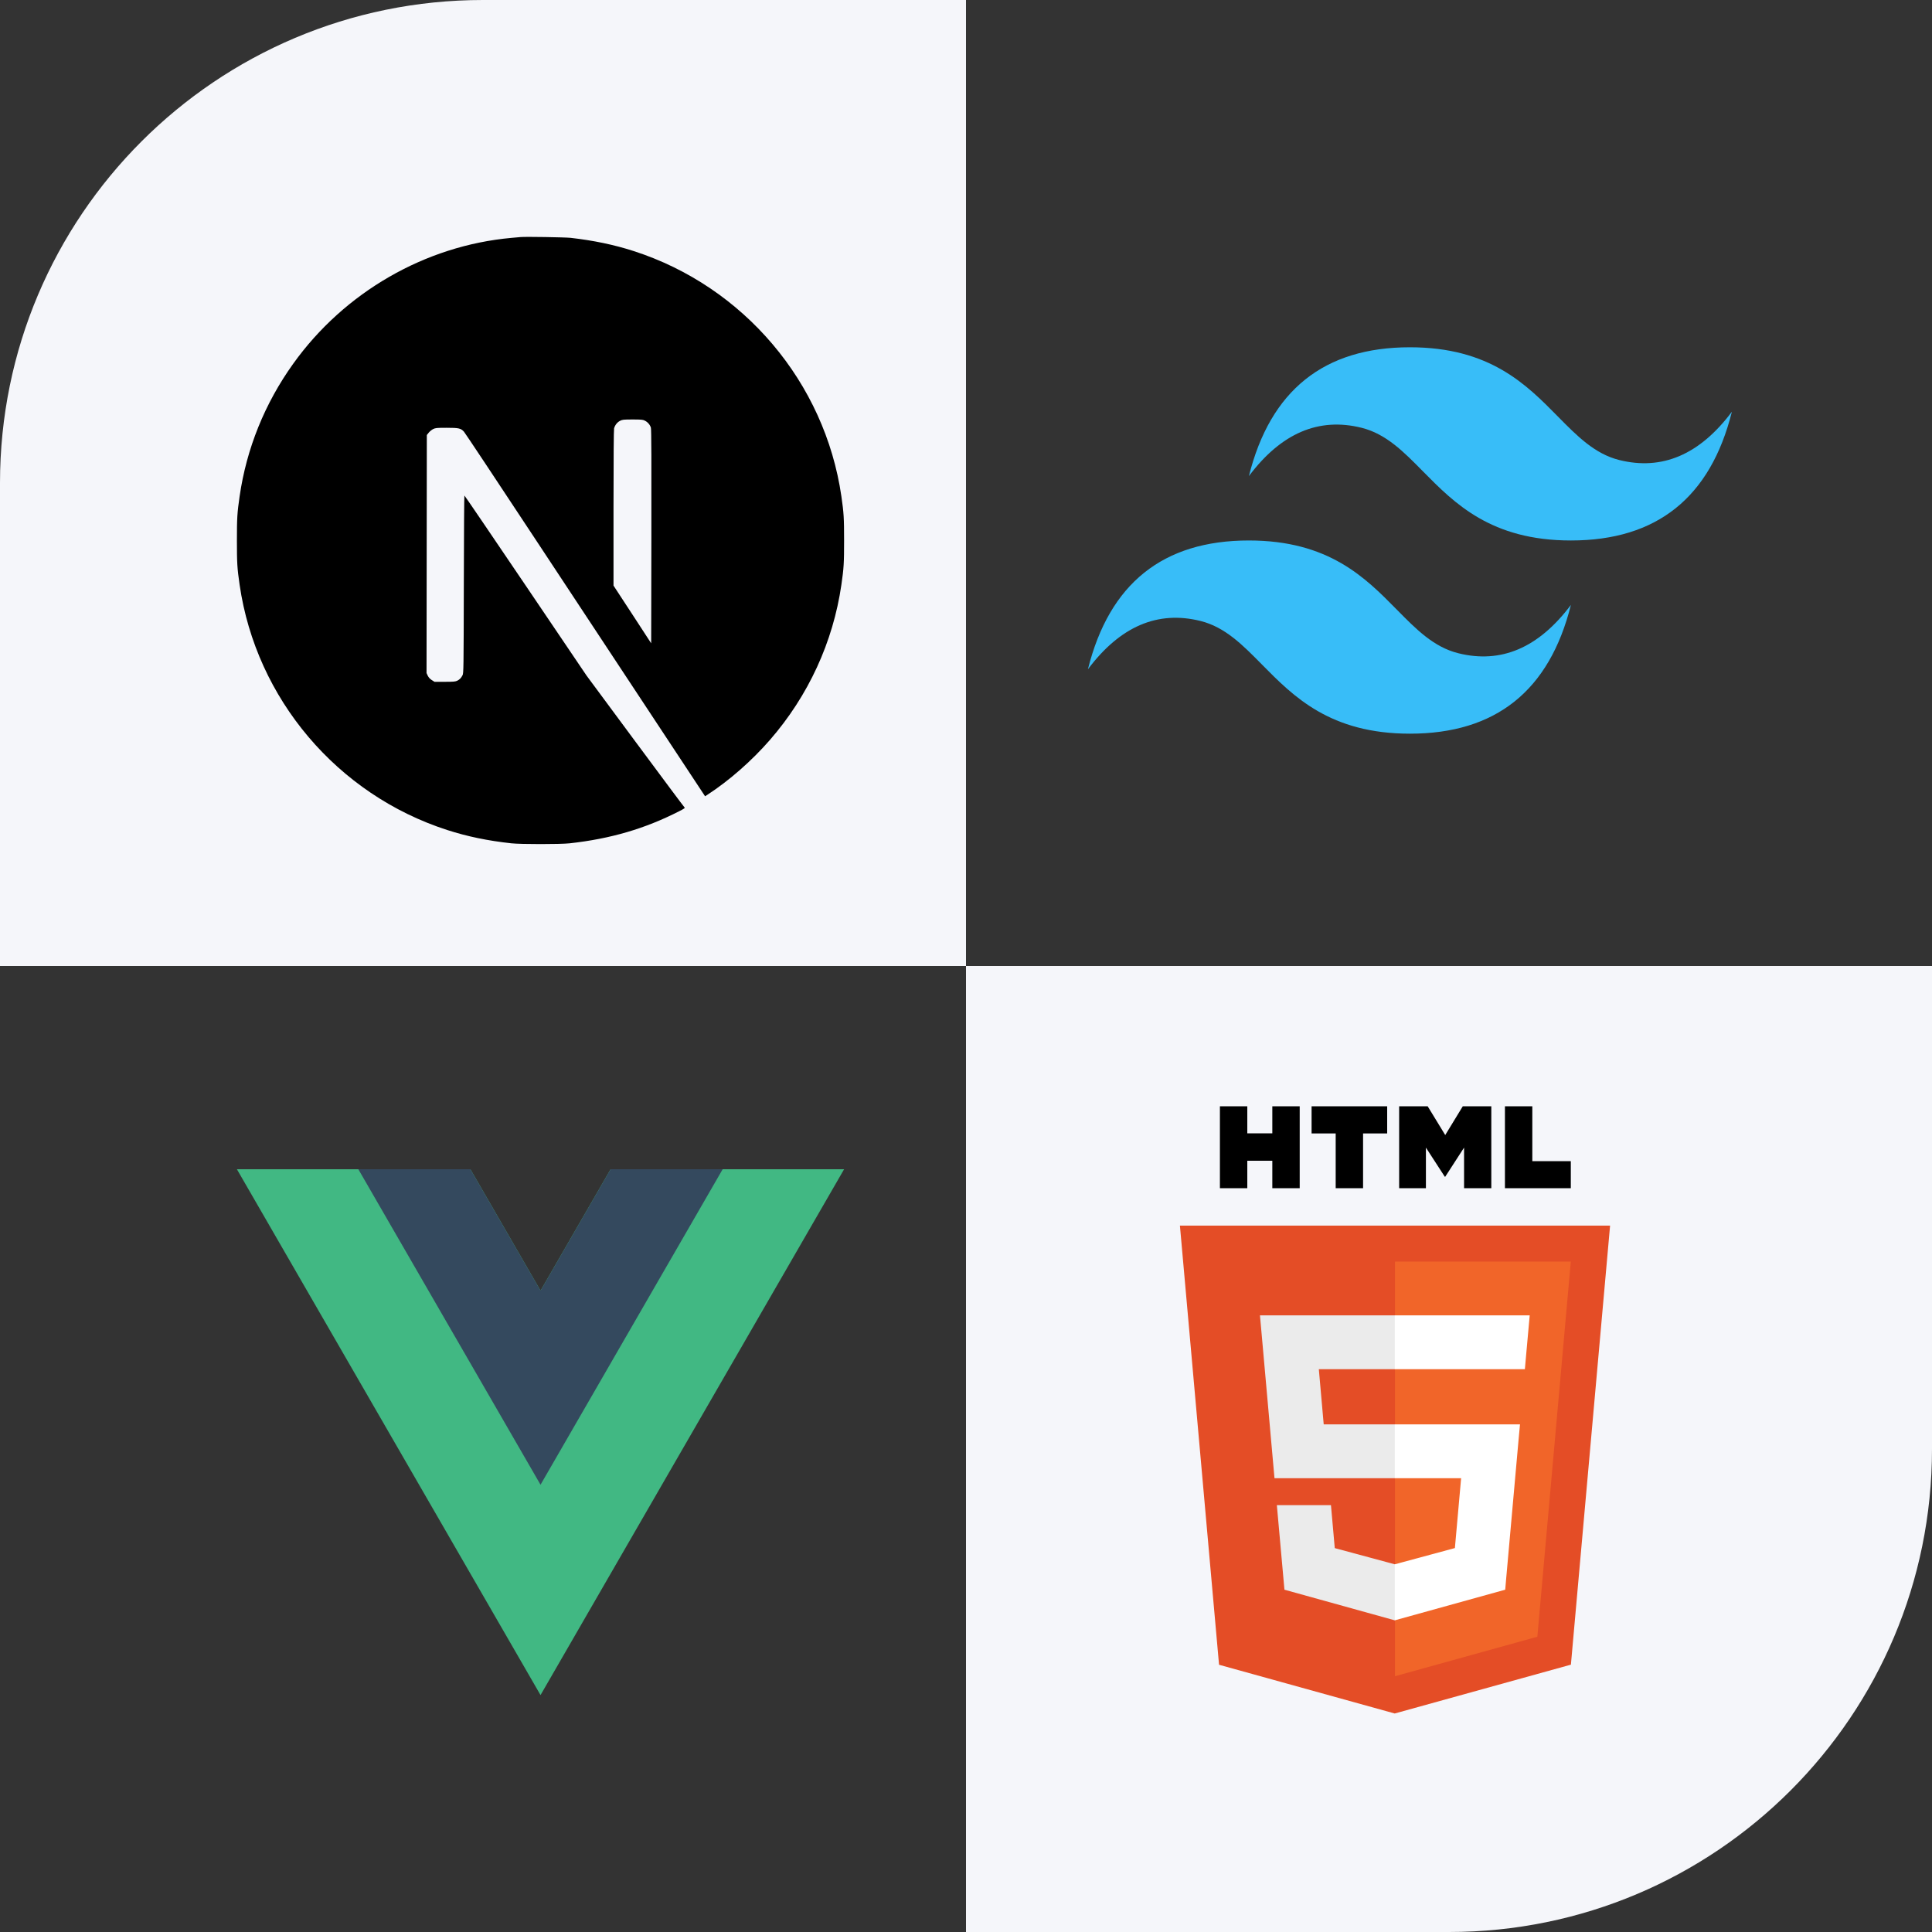
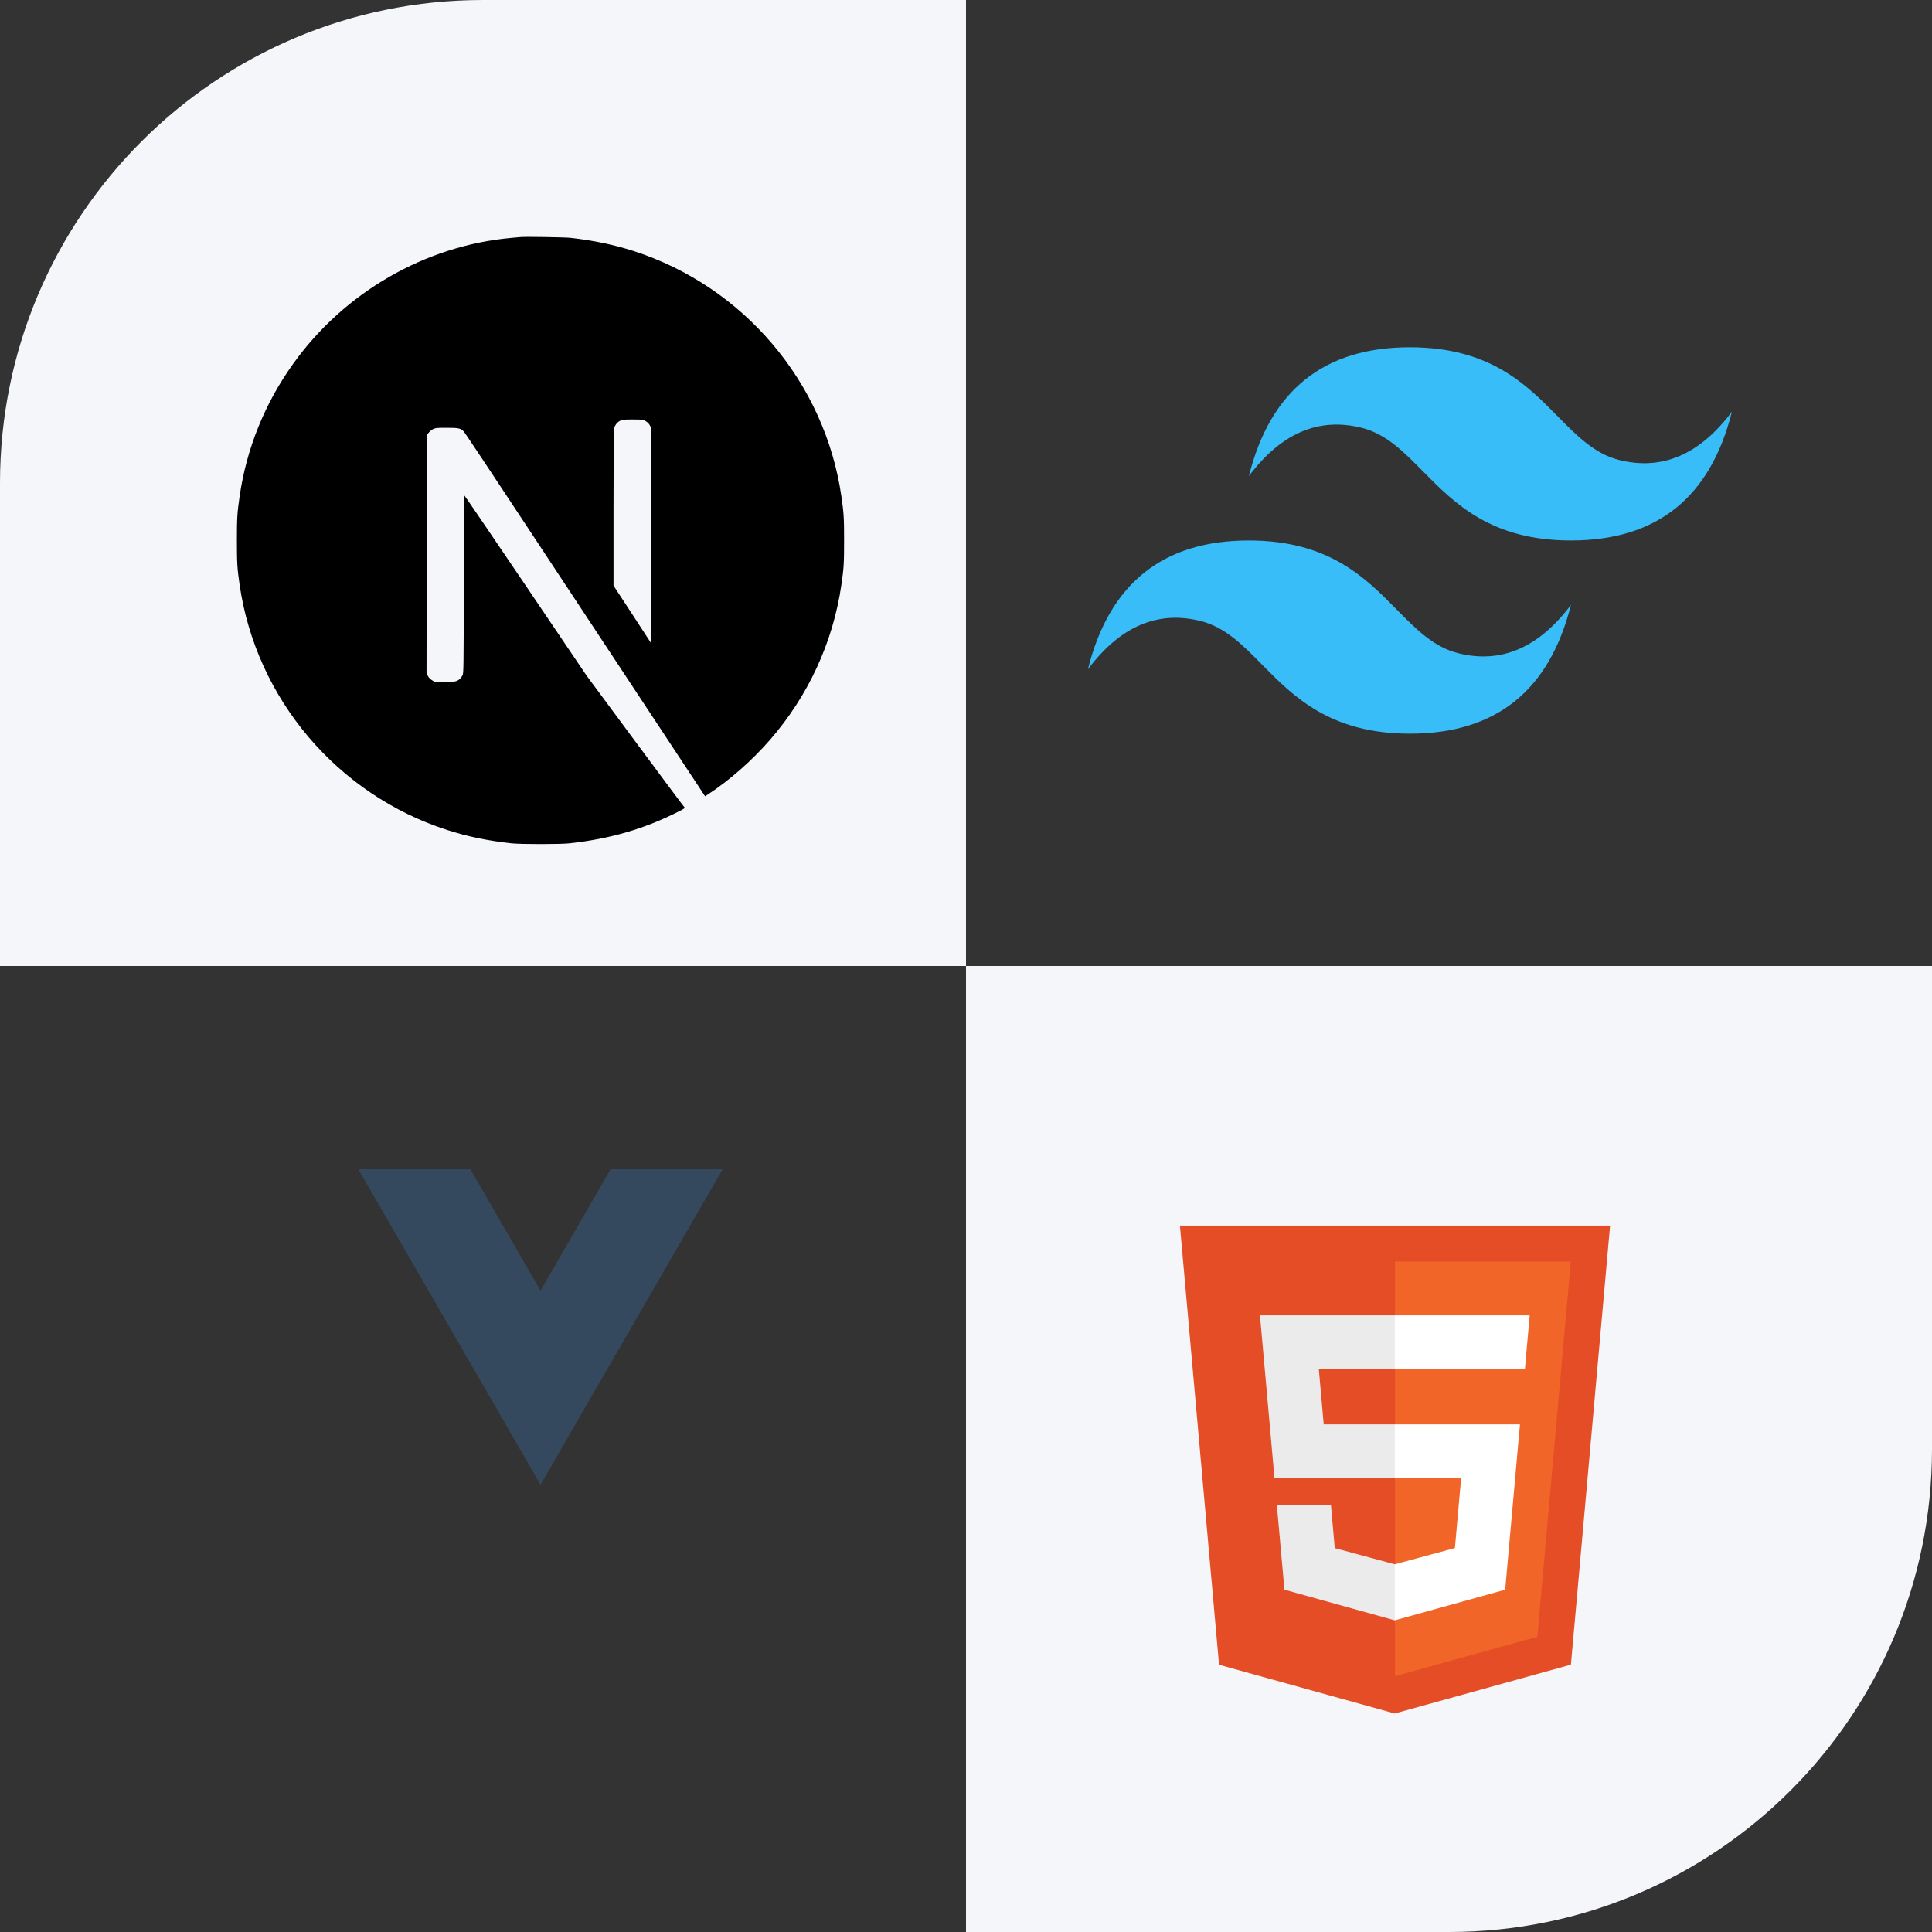
<svg xmlns="http://www.w3.org/2000/svg" width="40" height="40" viewBox="0 0 40 40" fill="none">
  <rect x="0" y="0" width="40" height="40" fill="#333333" stroke="none" />
  <g clip-path="url(#clip0_1514_1375)">
    <rect width="20" height="20" fill="#F5F6FA" />
    <rect x="20" y="20" width="20" height="20" fill="#F5F6FA" />
    <path d="M10.779 4.908C10.752 4.911 10.666 4.919 10.588 4.925C8.803 5.086 7.13 6.05 6.071 7.53C5.481 8.353 5.104 9.287 4.961 10.276C4.911 10.622 4.905 10.724 4.905 11.192C4.905 11.66 4.911 11.762 4.961 12.107C5.303 14.467 6.983 16.451 9.261 17.185C9.669 17.317 10.099 17.407 10.588 17.46C10.779 17.481 11.602 17.481 11.793 17.46C12.637 17.367 13.352 17.158 14.057 16.798C14.166 16.743 14.187 16.728 14.172 16.716C14.162 16.709 13.701 16.09 13.148 15.344L12.143 13.986L10.883 12.122C10.19 11.097 9.62 10.259 9.615 10.259C9.61 10.258 9.605 11.086 9.603 12.097C9.599 13.868 9.598 13.939 9.576 13.981C9.544 14.041 9.519 14.066 9.468 14.093C9.428 14.112 9.394 14.116 9.208 14.116H8.996L8.939 14.08C8.902 14.057 8.875 14.026 8.857 13.991L8.831 13.935L8.834 11.472L8.837 9.007L8.875 8.959C8.895 8.933 8.937 8.9 8.966 8.884C9.017 8.86 9.036 8.857 9.249 8.857C9.5 8.857 9.541 8.867 9.606 8.938C9.625 8.958 10.307 9.985 11.123 11.222C11.939 12.46 13.055 14.149 13.603 14.979L14.598 16.486L14.649 16.453C15.095 16.163 15.566 15.75 15.94 15.32C16.735 14.407 17.248 13.294 17.42 12.107C17.47 11.762 17.476 11.66 17.476 11.192C17.476 10.724 17.47 10.622 17.42 10.276C17.078 7.916 15.398 5.933 13.12 5.198C12.718 5.068 12.29 4.978 11.811 4.924C11.693 4.912 10.881 4.898 10.779 4.908ZM13.352 8.71C13.411 8.739 13.459 8.796 13.476 8.855C13.486 8.887 13.489 9.57 13.486 11.109L13.482 13.319L13.093 12.722L12.702 12.124V10.518C12.702 9.48 12.707 8.897 12.714 8.868C12.734 8.799 12.777 8.745 12.836 8.713C12.886 8.688 12.905 8.685 13.098 8.685C13.28 8.685 13.312 8.688 13.352 8.71Z" fill="black" />
    <path d="M33.335 25.375L32.524 34.465L28.876 35.476L25.239 34.467L24.429 25.375H33.335Z" fill="#E44D26" />
    <path d="M28.882 34.704L31.829 33.887L32.522 26.119H28.882V34.704Z" fill="#F16529" />
    <path d="M27.305 28.348H28.882V27.233H26.086L26.113 27.532L26.387 30.605H28.882V29.49H27.406L27.305 28.348ZM27.556 31.163H26.436L26.593 32.913L28.877 33.547L28.882 33.546V32.386L28.877 32.387L27.635 32.052L27.556 31.163Z" fill="#EBEBEB" />
-     <path d="M25.257 22.905H25.824V23.465H26.342V22.905H26.909V24.6H26.342V24.032H25.824V24.6H25.257L25.257 22.905ZM27.654 23.467H27.155V22.905H28.72V23.467H28.221V24.6H27.654V23.467H27.654ZM28.968 22.905H29.559L29.922 23.5L30.285 22.905H30.876V24.6H30.312V23.76L29.922 24.363H29.913L29.522 23.76V24.6H28.968V22.905ZM31.158 22.905H31.725V24.04H32.522V24.6H31.158V22.905H31.158Z" fill="black" />
    <path d="M28.878 30.605H30.251L30.122 32.051L28.878 32.387V33.547L31.164 32.913L31.18 32.725L31.442 29.79L31.47 29.49H28.878V30.605ZM28.878 28.346V28.348H31.571L31.593 28.098L31.644 27.532L31.671 27.233H28.878V28.346Z" fill="white" />
-     <path d="M12.642 24.208L11.191 26.722L9.739 24.208H4.905L11.191 35.095L17.476 24.208H12.642Z" fill="#41B883" />
    <path d="M12.642 24.208L11.191 26.722L9.739 24.208H7.419L11.191 30.74L14.962 24.208H12.642Z" fill="#34495E" />
    <path fill-rule="evenodd" clip-rule="evenodd" d="M29.191 7.19C27.413 7.19 26.302 8.079 25.857 9.857C26.524 8.968 27.302 8.635 28.191 8.857C28.698 8.984 29.06 9.352 29.461 9.759C30.115 10.422 30.872 11.19 32.524 11.19C34.302 11.19 35.413 10.302 35.857 8.524C35.191 9.413 34.413 9.746 33.524 9.524C33.017 9.397 32.654 9.029 32.253 8.622C31.599 7.958 30.843 7.19 29.191 7.19ZM25.857 11.19C24.079 11.19 22.968 12.079 22.524 13.857C23.191 12.968 23.968 12.635 24.857 12.857C25.364 12.984 25.727 13.352 26.128 13.759C26.782 14.422 27.538 15.19 29.191 15.19C30.968 15.19 32.079 14.302 32.524 12.524C31.857 13.413 31.079 13.746 30.191 13.524C29.683 13.397 29.321 13.029 28.92 12.622C28.266 11.958 27.509 11.19 25.857 11.19Z" fill="#38BDF8" />
  </g>
  <defs>
    <clipPath id="clip0_1514_1375">
      <rect width="40" height="40" rx="10" fill="white" />
    </clipPath>
  </defs>
</svg>